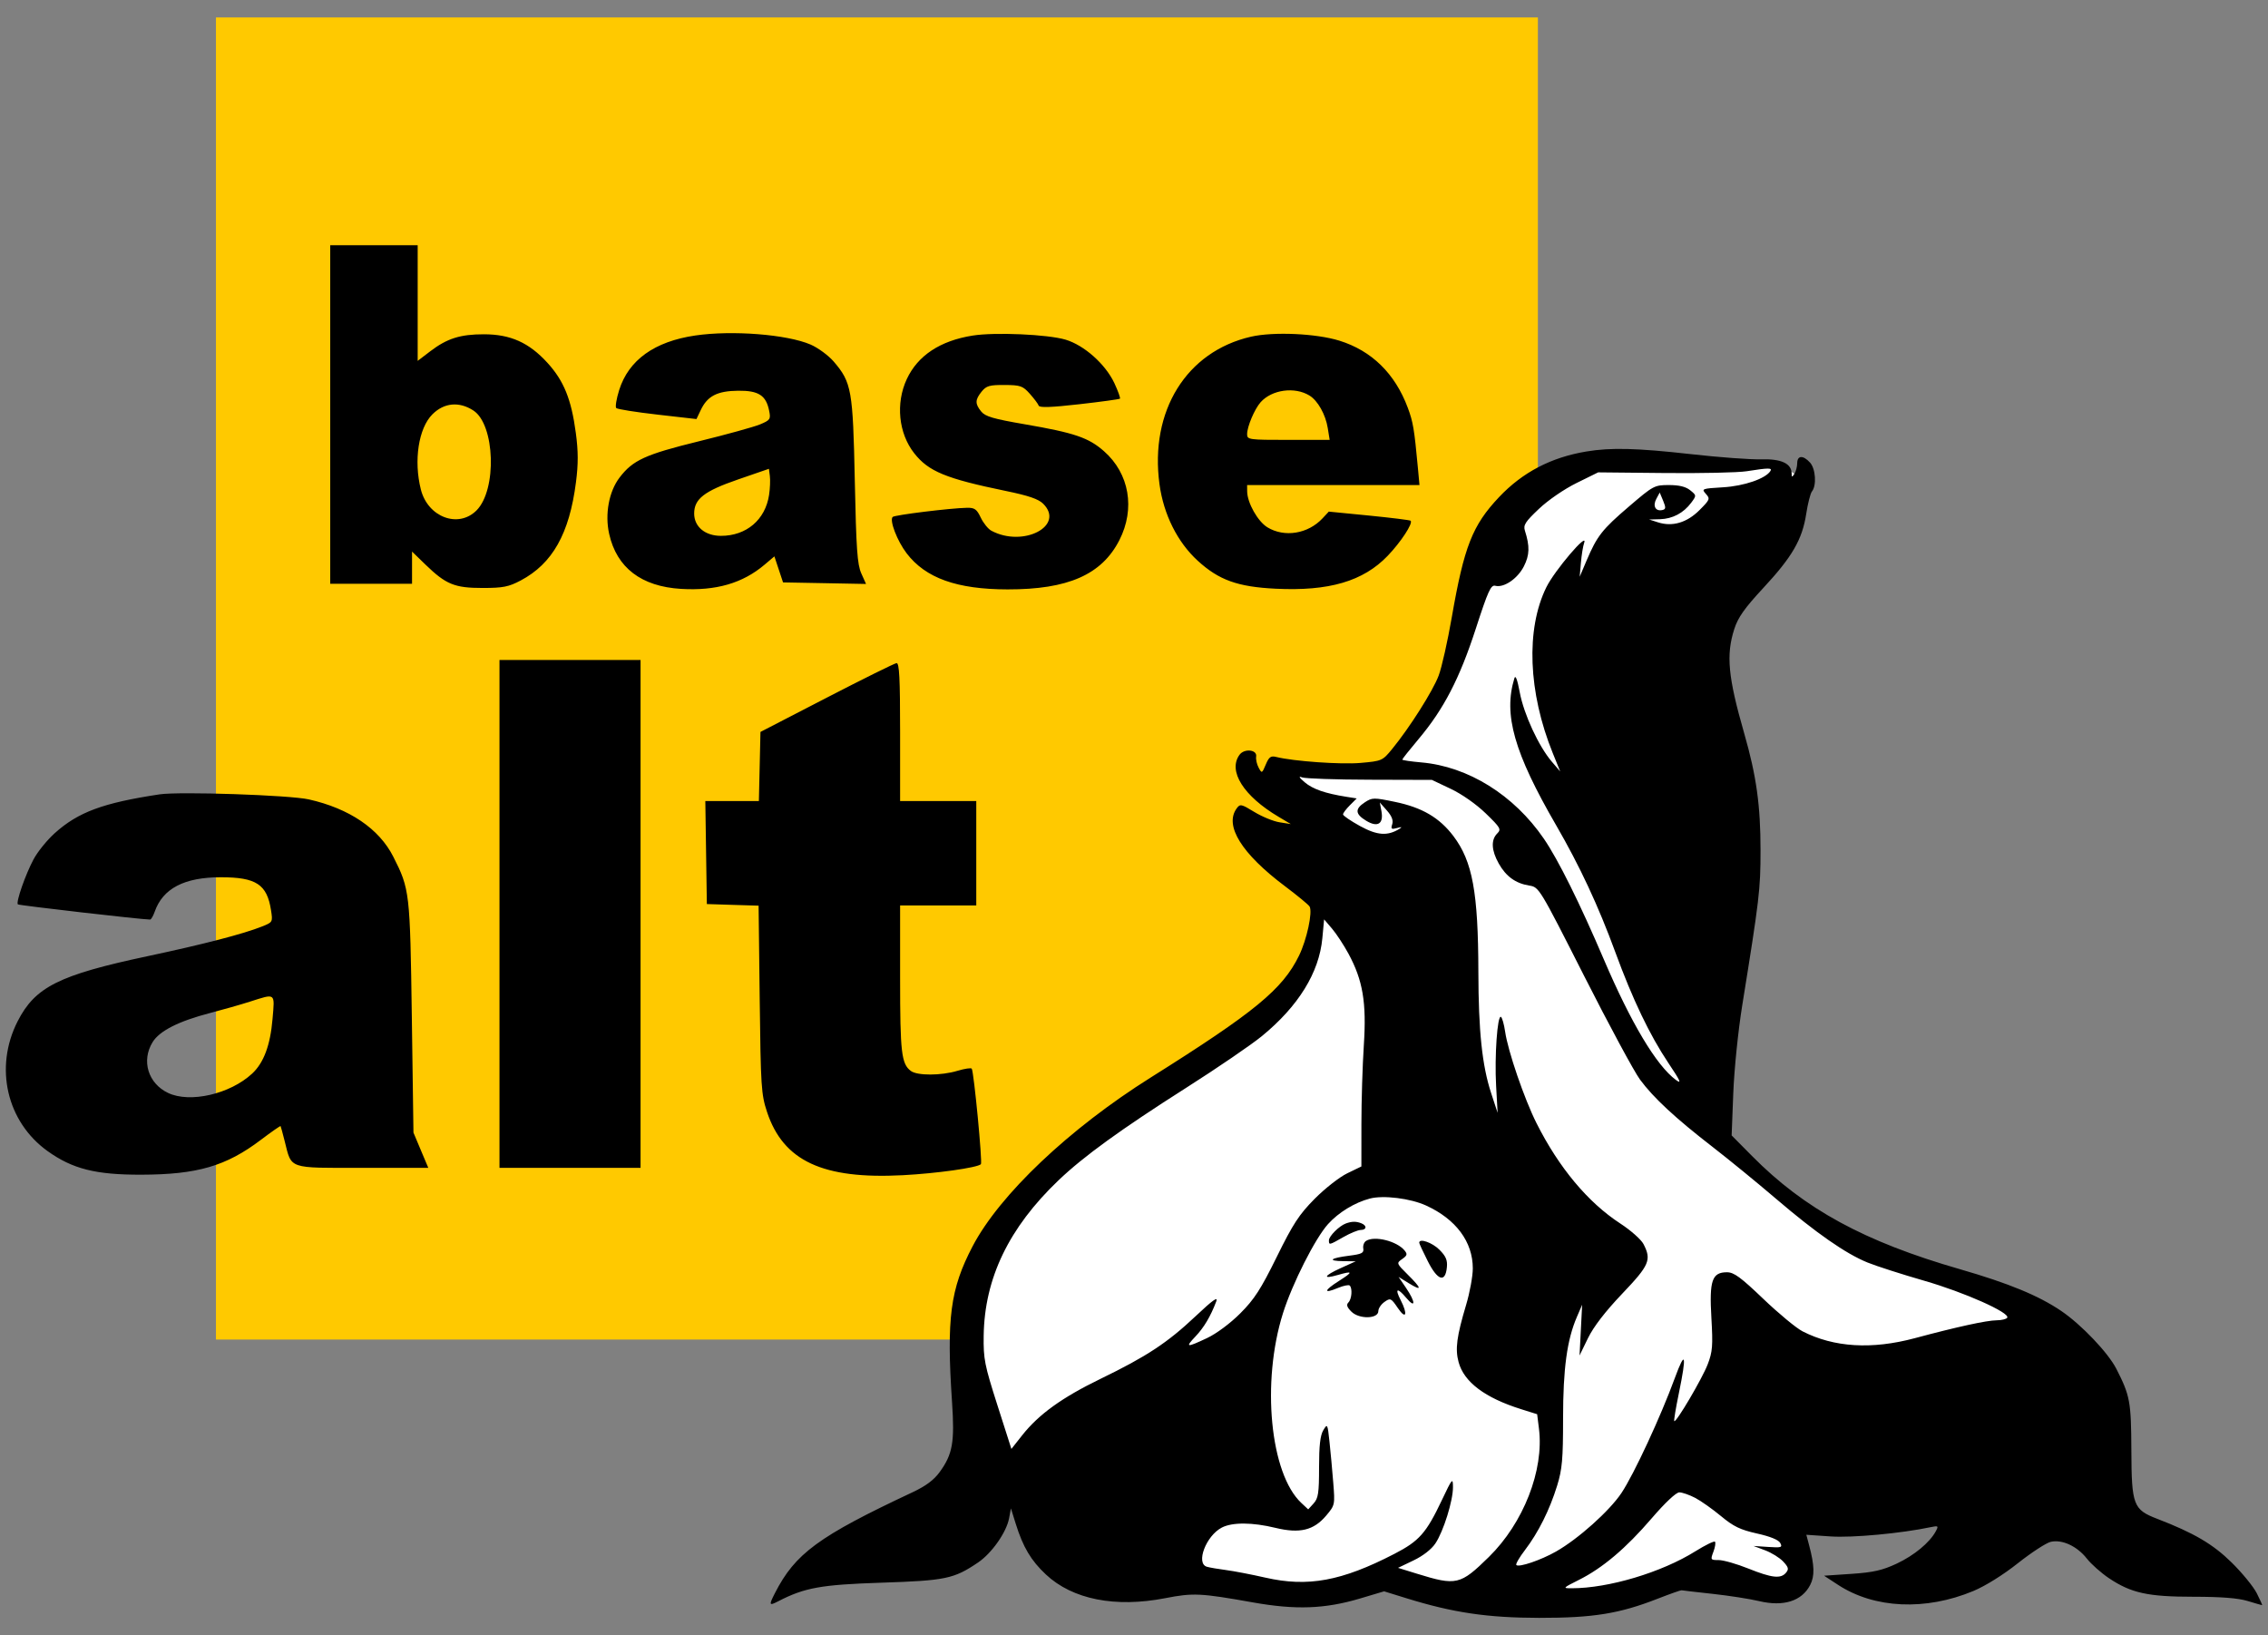
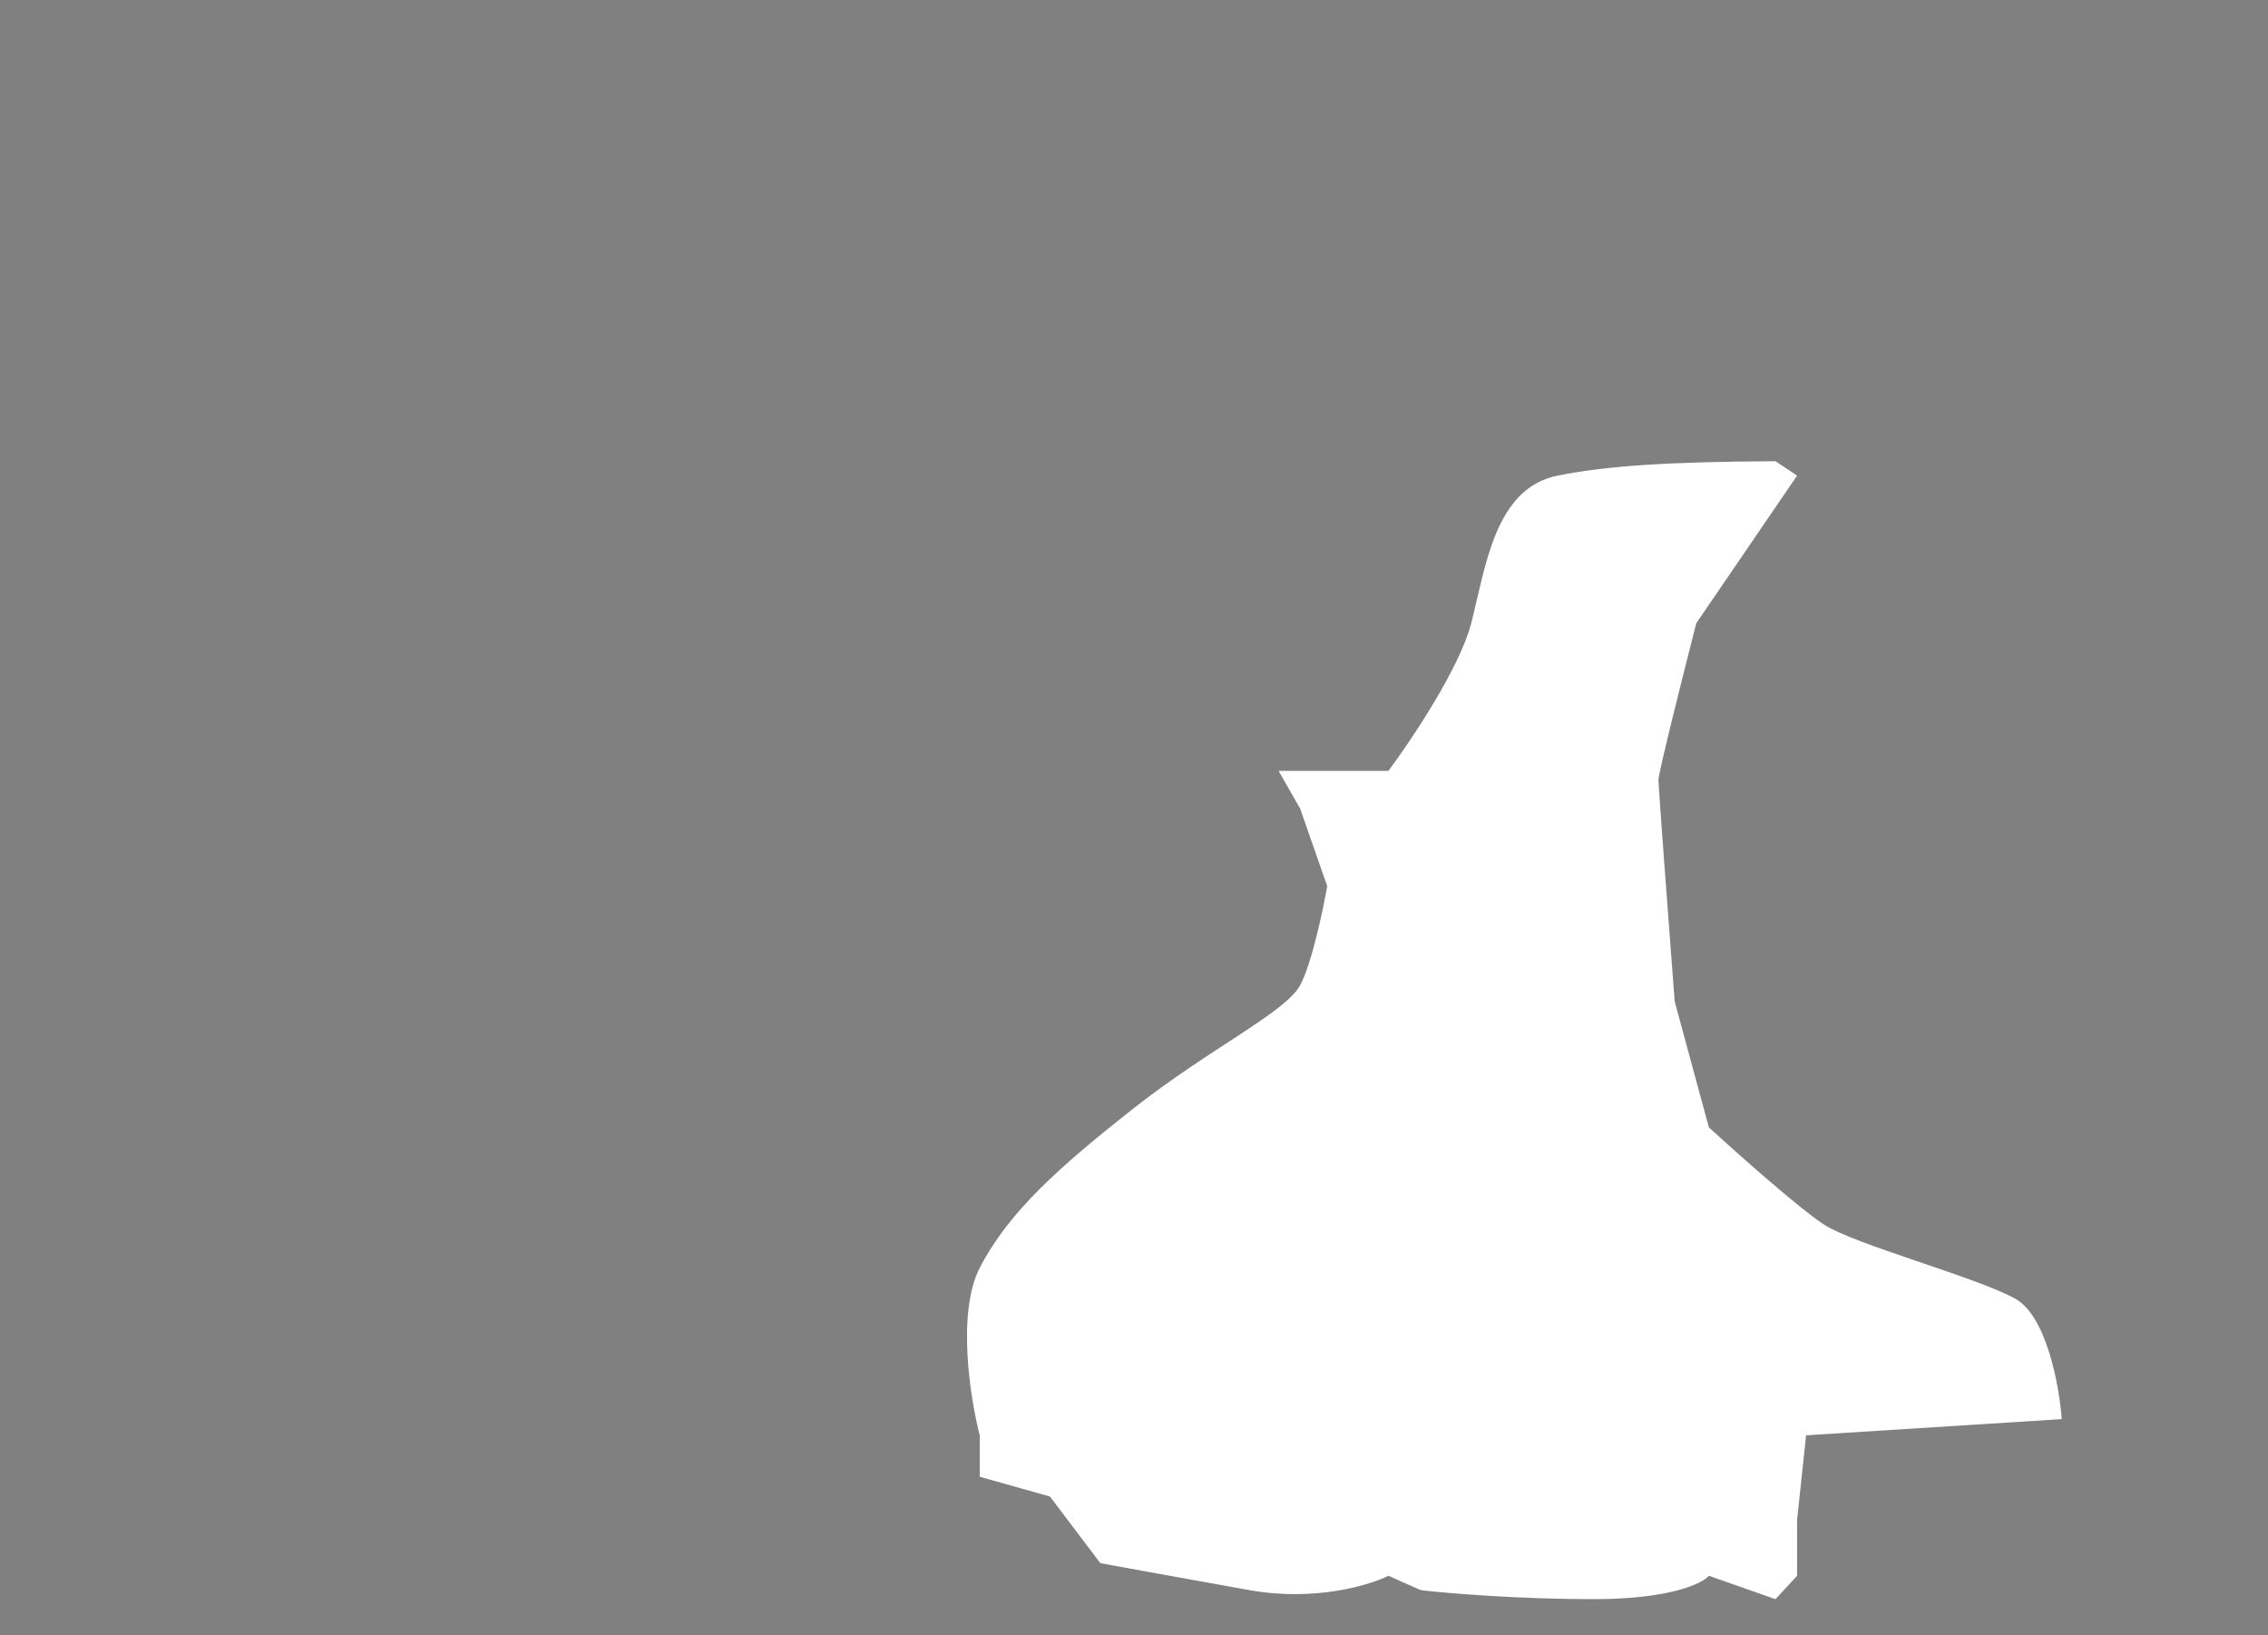
<svg xmlns="http://www.w3.org/2000/svg" width="100%" height="100%" viewBox="0 0 86 62" fill="none">
  <rect x="0" y="0" width="86" height="62" fill="#808080" stroke="none" />
-   <rect x="8.189" y="0.661" width="50.126" height="50.126" fill="#FFC900" />
-   <path d="M37.15 48.069C36.277 49.762 36.786 53.007 37.15 54.418V55.988L39.813 56.739L41.724 59.265C42.589 59.424 44.933 59.852 47.39 60.289C49.848 60.726 51.919 60.107 52.647 59.743L53.876 60.289C54.854 60.403 57.535 60.63 60.429 60.63C63.324 60.63 64.548 60.039 64.799 59.743L67.324 60.63L68.144 59.743V57.627L68.485 54.418L78.179 53.804C78.088 52.552 77.605 49.885 76.404 49.23C74.902 48.411 70.328 47.182 69.168 46.431C68.239 45.83 65.868 43.723 64.799 42.744L63.502 37.966C63.297 35.281 62.887 29.842 62.887 29.569C62.887 29.296 63.843 25.496 64.321 23.63L68.144 18.032L67.324 17.486H64.321C63.365 17.508 60.976 17.649 59.064 18.032C56.675 18.51 56.333 21.513 55.787 23.63C55.35 25.323 53.512 28.067 52.647 29.227H48.483L49.302 30.661L50.326 33.597C50.167 34.507 49.739 36.532 49.302 37.351C48.756 38.375 45.889 39.741 43.021 41.993C40.154 44.246 38.243 45.953 37.15 48.069Z" fill="white" />
-   <path fill-rule="evenodd" clip-rule="evenodd" d="M12.522 15.716V22.134H14.073H15.624V21.523V20.912L16.132 21.405C16.91 22.158 17.238 22.293 18.299 22.292C19.075 22.292 19.286 22.25 19.743 22.009C20.951 21.369 21.59 20.234 21.84 18.283C21.93 17.586 21.928 17.114 21.835 16.416C21.665 15.138 21.381 14.437 20.754 13.751C20.058 12.989 19.357 12.675 18.352 12.674C17.454 12.673 16.952 12.832 16.315 13.318L15.838 13.682V11.489V9.297H14.18H12.522V15.716ZM26.363 12.72C24.817 12.947 23.837 13.649 23.478 14.79C23.374 15.121 23.324 15.428 23.367 15.471C23.411 15.515 24.113 15.626 24.928 15.719L26.409 15.888L26.575 15.54C26.826 15.014 27.197 14.823 27.987 14.814C28.765 14.805 29.049 14.989 29.166 15.576C29.23 15.893 29.206 15.928 28.821 16.09C28.594 16.185 27.548 16.474 26.497 16.732C24.469 17.23 23.996 17.446 23.493 18.106C23.09 18.633 22.931 19.495 23.099 20.243C23.386 21.524 24.317 22.236 25.825 22.327C27.15 22.406 28.161 22.113 28.993 21.408L29.364 21.094L29.528 21.587L29.692 22.081L31.265 22.11L32.839 22.14L32.658 21.736C32.508 21.399 32.467 20.812 32.413 18.23C32.342 14.785 32.292 14.501 31.616 13.711C31.416 13.477 31.018 13.185 30.733 13.062C29.839 12.678 27.762 12.515 26.363 12.72ZM36.882 12.723C35.651 12.918 34.8 13.48 34.384 14.374C33.957 15.291 34.071 16.427 34.665 17.183C35.209 17.875 35.865 18.145 38.14 18.614C39.003 18.792 39.378 18.92 39.557 19.099C40.395 19.937 38.799 20.768 37.592 20.122C37.469 20.056 37.288 19.832 37.189 19.624C37.037 19.304 36.956 19.247 36.667 19.252C36.045 19.263 33.923 19.525 33.849 19.599C33.72 19.728 34.019 20.506 34.378 20.977C35.096 21.918 36.282 22.343 38.203 22.346C40.498 22.351 41.779 21.787 42.446 20.478C43.054 19.285 42.824 17.954 41.863 17.108C41.278 16.592 40.744 16.411 38.866 16.087C37.671 15.882 37.359 15.791 37.207 15.603C36.967 15.307 36.971 15.158 37.224 14.845C37.4 14.628 37.522 14.593 38.092 14.596C38.696 14.6 38.782 14.63 39.051 14.931C39.213 15.113 39.364 15.314 39.386 15.379C39.415 15.462 39.858 15.447 40.924 15.326C41.748 15.233 42.442 15.137 42.467 15.115C42.491 15.092 42.396 14.828 42.256 14.527C41.918 13.807 41.115 13.091 40.406 12.878C39.735 12.677 37.729 12.588 36.882 12.723ZM47.438 12.765C44.987 13.326 43.589 15.582 43.967 18.363C44.123 19.507 44.649 20.558 45.418 21.261C46.22 21.994 46.931 22.249 48.367 22.32C50.392 22.421 51.693 22.039 52.62 21.072C53.122 20.549 53.588 19.836 53.489 19.743C53.462 19.718 52.753 19.63 51.914 19.547L50.387 19.397L50.149 19.652C49.599 20.242 48.706 20.387 48.058 19.992C47.693 19.769 47.296 19.065 47.291 18.631L47.289 18.39H50.557H53.825L53.763 17.721C53.627 16.259 53.583 15.998 53.38 15.455C52.897 14.163 52.014 13.298 50.788 12.916C49.911 12.643 48.292 12.57 47.438 12.765ZM49.653 14.996C49.968 15.188 50.265 15.715 50.347 16.229L50.419 16.678H48.854C47.352 16.678 47.289 16.67 47.289 16.461C47.289 16.175 47.571 15.509 47.801 15.25C48.227 14.772 49.093 14.653 49.653 14.996ZM17.949 15.563C18.772 16.096 18.851 18.57 18.069 19.352C17.378 20.043 16.223 19.608 15.958 18.557C15.682 17.46 15.87 16.236 16.395 15.71C16.838 15.267 17.408 15.213 17.949 15.563ZM60.153 17.118C58.812 17.341 57.733 17.906 56.842 18.848C55.832 19.917 55.518 20.717 55.05 23.404C54.893 24.309 54.67 25.303 54.553 25.613C54.337 26.191 53.451 27.589 52.787 28.399C52.423 28.843 52.399 28.854 51.59 28.925C50.85 28.991 49.048 28.863 48.394 28.699C48.187 28.647 48.119 28.697 47.997 28.986C47.853 29.328 47.847 29.331 47.726 29.104C47.657 28.976 47.615 28.788 47.632 28.685C47.677 28.42 47.184 28.367 47.001 28.617C46.553 29.229 47.154 30.182 48.485 30.97L48.947 31.244L48.519 31.176C48.284 31.139 47.853 30.962 47.562 30.784C47.064 30.48 47.024 30.472 46.893 30.65C46.418 31.3 47.078 32.363 48.723 33.598C49.199 33.956 49.62 34.303 49.658 34.369C49.779 34.579 49.553 35.628 49.257 36.233C48.633 37.508 47.581 38.373 43.633 40.853C40.54 42.796 37.904 45.294 36.879 47.253C36.033 48.87 35.887 49.978 36.1 53.157C36.203 54.68 36.123 55.132 35.636 55.805C35.411 56.115 35.111 56.338 34.592 56.582C31.038 58.249 30.154 58.897 29.385 60.4C29.149 60.861 29.161 60.89 29.51 60.71C30.511 60.193 31.134 60.08 33.436 60.005C35.859 59.925 36.17 59.86 37.087 59.24C37.607 58.888 38.163 58.096 38.263 57.565L38.333 57.188L38.514 57.767C38.794 58.662 39.092 59.163 39.662 59.697C40.67 60.64 42.289 60.961 44.181 60.593C45.247 60.386 45.523 60.399 47.503 60.752C49.128 61.042 50.238 61.002 51.571 60.605L52.483 60.333L53.336 60.597C55.099 61.143 56.405 61.336 58.361 61.339C60.411 61.341 61.402 61.182 62.852 60.615C63.324 60.431 63.734 60.286 63.763 60.293C63.793 60.3 64.322 60.362 64.94 60.429C65.558 60.496 66.354 60.62 66.709 60.705C67.629 60.923 68.325 60.703 68.639 60.094C68.815 59.754 68.805 59.358 68.6 58.588L68.494 58.189L69.418 58.252C70.242 58.308 72.093 58.136 73.216 57.899C73.497 57.84 73.512 57.852 73.404 58.054C73.175 58.483 72.581 58.974 71.916 59.285C71.377 59.537 71.033 59.615 70.204 59.671L69.166 59.741L69.701 60.09C71.076 60.988 73.016 61.075 74.824 60.322C75.279 60.133 75.961 59.708 76.52 59.264C77.035 58.857 77.596 58.492 77.766 58.455C78.198 58.36 78.76 58.621 79.128 59.088C79.297 59.303 79.676 59.639 79.97 59.836C80.813 60.4 81.449 60.539 83.182 60.539C84.217 60.539 84.863 60.589 85.222 60.698C85.511 60.785 85.76 60.858 85.776 60.858C85.792 60.859 85.701 60.655 85.574 60.405C85.447 60.155 85.019 59.631 84.622 59.241C83.914 58.544 83.195 58.121 81.8 57.584C80.891 57.235 80.827 57.066 80.819 54.995C80.811 53.138 80.77 52.917 80.25 51.898C79.939 51.288 78.924 50.222 78.161 49.704C77.306 49.123 76.158 48.65 74.319 48.12C70.696 47.077 68.424 45.84 66.435 43.828L65.662 43.048L65.724 41.443C65.759 40.545 65.908 39.085 66.062 38.127C66.714 34.084 66.757 33.727 66.757 32.243C66.758 30.538 66.601 29.415 66.138 27.804C65.524 25.666 65.445 24.831 65.764 23.843C65.904 23.408 66.154 23.055 66.863 22.291C67.959 21.112 68.34 20.454 68.489 19.485C68.55 19.089 68.648 18.706 68.706 18.634C68.889 18.409 68.848 17.774 68.635 17.539C68.374 17.251 68.15 17.261 68.148 17.561C68.147 17.694 68.099 17.874 68.042 17.962C67.952 18.102 67.939 18.101 67.937 17.952C67.933 17.573 67.544 17.392 66.785 17.415C66.388 17.427 65.187 17.339 64.116 17.218C62.068 16.988 61.082 16.963 60.153 17.118ZM29.163 18.762C29.021 19.706 28.304 20.316 27.337 20.316C26.738 20.316 26.322 19.97 26.322 19.471C26.322 18.916 26.7 18.622 27.983 18.179L29.157 17.774L29.192 18.049C29.212 18.2 29.199 18.521 29.163 18.762ZM67.132 17.857C66.954 18.145 66.135 18.428 65.337 18.475C64.535 18.523 64.511 18.532 64.683 18.723C64.853 18.91 64.84 18.943 64.441 19.342C63.967 19.816 63.415 19.979 62.873 19.805L62.533 19.696L62.945 19.685C63.42 19.672 63.837 19.452 64.129 19.06C64.332 18.786 64.332 18.783 64.09 18.587C63.922 18.451 63.671 18.39 63.282 18.39C62.733 18.39 62.691 18.413 61.77 19.202C60.749 20.075 60.559 20.319 60.159 21.258L59.9 21.867L59.947 21.332C59.972 21.038 60.027 20.701 60.069 20.583C60.231 20.125 58.949 21.628 58.636 22.264C57.852 23.855 57.945 26.249 58.879 28.553L59.161 29.248L58.84 28.874C58.345 28.295 57.783 27.08 57.628 26.253C57.535 25.755 57.466 25.576 57.423 25.718C57.001 27.093 57.414 28.541 59.013 31.299C59.903 32.836 60.611 34.353 61.249 36.095C61.911 37.9 62.553 39.24 63.263 40.302C63.723 40.988 63.779 41.115 63.547 40.943C62.809 40.398 61.847 38.788 60.817 36.378C59.899 34.231 59.082 32.586 58.541 31.798C57.405 30.14 55.67 29.06 53.895 28.906C53.498 28.871 53.173 28.823 53.173 28.799C53.173 28.774 53.454 28.421 53.797 28.013C54.745 26.886 55.349 25.721 55.962 23.831C56.426 22.403 56.533 22.166 56.699 22.209C57.024 22.294 57.543 21.942 57.782 21.475C58.002 21.043 58.012 20.715 57.823 20.12C57.755 19.909 57.838 19.78 58.354 19.293C58.704 18.961 59.313 18.544 59.783 18.312L60.601 17.909L63.118 17.934C64.503 17.948 65.9 17.918 66.224 17.867C67.062 17.736 67.208 17.734 67.132 17.857ZM63.039 19.336C62.778 19.398 62.66 19.188 62.804 18.918L62.935 18.674L63.065 18.986C63.172 19.246 63.168 19.306 63.039 19.336ZM18.94 34.65V44.278H21.615H24.289V34.65V25.023H21.615H18.94V34.65ZM31.35 26.451L28.836 27.75L28.806 29.061L28.776 30.371H27.76H26.745L26.774 32.324L26.803 34.276L27.784 34.307L28.765 34.337L28.807 37.89C28.846 41.2 28.865 41.492 29.084 42.155C29.7 44.018 31.199 44.717 34.238 44.556C35.526 44.488 37.062 44.271 37.195 44.139C37.258 44.075 36.93 40.654 36.848 40.518C36.825 40.479 36.581 40.516 36.307 40.598C35.687 40.785 34.779 40.787 34.536 40.602C34.18 40.331 34.131 39.908 34.131 37.104V34.33H35.575H37.019V32.35V30.371H35.575H34.131V27.75C34.131 25.719 34.101 25.132 33.997 25.141C33.924 25.147 32.732 25.737 31.35 26.451ZM51.943 29.562L54.296 29.569L55.011 29.908C55.432 30.107 55.978 30.49 56.336 30.837C56.9 31.384 56.933 31.441 56.771 31.602C56.531 31.843 56.552 32.243 56.83 32.738C57.106 33.229 57.47 33.492 57.987 33.575C58.359 33.634 58.371 33.653 60.073 37.01C61.014 38.867 61.966 40.631 62.188 40.932C62.696 41.621 63.533 42.397 64.951 43.493C65.563 43.967 66.641 44.848 67.347 45.452C68.864 46.748 69.987 47.53 70.813 47.866C71.142 48 72.11 48.311 72.963 48.557C74.487 48.996 76.228 49.772 76.112 49.959C76.079 50.012 75.899 50.056 75.712 50.057C75.334 50.06 74.21 50.305 72.604 50.736C70.975 51.172 69.543 51.085 68.353 50.477C68.115 50.356 67.446 49.802 66.865 49.247C66.005 48.424 65.749 48.236 65.484 48.236C64.918 48.236 64.811 48.549 64.894 49.964C64.955 51.025 64.938 51.248 64.753 51.729C64.544 52.271 63.556 53.949 63.486 53.879C63.466 53.859 63.544 53.388 63.659 52.831C63.964 51.352 63.911 51.146 63.507 52.248C62.974 53.705 61.955 55.9 61.484 56.605C61.026 57.289 59.849 58.343 59.003 58.824C58.428 59.151 57.595 59.434 57.497 59.336C57.464 59.303 57.612 59.046 57.827 58.766C58.332 58.103 58.762 57.243 59.044 56.329C59.237 55.704 59.27 55.325 59.27 53.783C59.27 51.886 59.419 50.795 59.797 49.922L59.993 49.467L59.944 50.429L59.894 51.392L60.215 50.733C60.426 50.301 60.87 49.724 61.508 49.054C62.546 47.965 62.63 47.768 62.319 47.166C62.231 46.996 61.834 46.644 61.437 46.386C60.211 45.587 59.11 44.268 58.263 42.584C57.803 41.671 57.179 39.851 57.073 39.115C57.032 38.835 56.961 38.582 56.914 38.553C56.779 38.47 56.668 40.051 56.731 41.172L56.788 42.192L56.542 41.443C56.2 40.399 56.062 39.087 56.058 36.843C56.052 33.834 55.836 32.657 55.113 31.701C54.584 31.001 53.925 30.614 52.895 30.402C52.091 30.235 52.032 30.236 51.754 30.418C51.37 30.669 51.384 30.863 51.803 31.117C52.24 31.383 52.472 31.236 52.382 30.752L52.321 30.425L52.59 30.73C52.773 30.936 52.838 31.103 52.792 31.248C52.733 31.431 52.76 31.452 52.975 31.393C53.154 31.344 53.18 31.353 53.066 31.424C52.615 31.704 52.222 31.676 51.57 31.318C51.216 31.123 50.926 30.925 50.926 30.877C50.926 30.829 51.043 30.673 51.186 30.53L51.445 30.271L51.052 30.209C50.242 30.08 49.775 29.917 49.472 29.658C49.256 29.473 49.227 29.417 49.375 29.474C49.493 29.519 50.648 29.559 51.943 29.562ZM6.05 30.117C3.905 30.441 2.964 30.789 2.073 31.591C1.785 31.85 1.424 32.295 1.272 32.581C0.963 33.158 0.598 34.208 0.677 34.288C0.717 34.328 5.382 34.864 5.692 34.864C5.73 34.864 5.808 34.731 5.865 34.569C6.173 33.685 6.987 33.26 8.372 33.26C9.716 33.26 10.125 33.529 10.277 34.512C10.346 34.955 10.341 34.965 9.943 35.124C9.234 35.408 7.712 35.803 5.587 36.254C2.233 36.967 1.333 37.419 0.668 38.722C-0.223 40.469 0.253 42.531 1.805 43.643C2.751 44.32 3.629 44.541 5.354 44.537C7.48 44.532 8.572 44.214 9.889 43.218C10.292 42.913 10.63 42.678 10.64 42.695C10.65 42.713 10.72 42.968 10.794 43.262C11.067 44.339 10.89 44.278 13.742 44.278H16.241L15.959 43.61L15.678 42.941L15.616 38.555C15.549 33.822 15.537 33.712 14.913 32.48C14.376 31.42 13.248 30.654 11.71 30.308C10.986 30.144 6.804 30.004 6.05 30.117ZM51.133 36.159C51.679 37.169 51.821 38.012 51.715 39.625C51.665 40.39 51.623 41.738 51.623 42.62L51.622 44.225L51.087 44.484C50.792 44.626 50.236 45.062 49.85 45.452C49.26 46.048 49.03 46.4 48.413 47.654C47.809 48.88 47.563 49.261 47.029 49.795C46.649 50.175 46.127 50.563 45.771 50.731C44.988 51.1 44.93 51.092 45.331 50.67C45.654 50.33 45.903 49.91 46.117 49.347C46.196 49.139 45.994 49.282 45.339 49.899C44.267 50.91 43.481 51.428 41.726 52.279C40.269 52.987 39.389 53.621 38.758 54.419L38.351 54.934L37.819 53.271C37.332 51.749 37.288 51.524 37.3 50.642C37.331 48.466 38.254 46.548 40.136 44.751C41.088 43.842 42.5 42.819 44.984 41.239C46.159 40.492 47.447 39.612 47.848 39.284C49.232 38.151 50.02 36.877 50.142 35.572L50.209 34.857L50.509 35.208C50.674 35.402 50.954 35.829 51.133 36.159ZM10.334 38.635C10.249 39.632 10.001 40.295 9.56 40.705C8.725 41.48 7.203 41.831 6.375 41.438C5.615 41.078 5.352 40.214 5.788 39.509C6.052 39.082 6.778 38.715 7.977 38.404C8.447 38.282 9.12 38.09 9.473 37.977C10.465 37.66 10.421 37.627 10.334 38.635ZM54.078 45.707C55.211 46.226 55.847 47.082 55.847 48.091C55.847 48.386 55.733 49.008 55.593 49.474C55.236 50.671 55.173 51.143 55.308 51.642C55.511 52.398 56.308 52.997 57.682 53.428L58.287 53.618L58.356 54.17C58.552 55.738 57.768 57.744 56.457 59.029C55.371 60.095 55.226 60.128 53.723 59.663L53.012 59.443L53.6 59.161C53.96 58.989 54.281 58.739 54.43 58.515C54.737 58.054 55.099 56.892 55.095 56.382C55.093 56.015 55.068 56.044 54.676 56.871C54.08 58.128 53.816 58.426 52.873 58.913C50.874 59.946 49.593 60.181 47.979 59.813C47.452 59.693 46.781 59.564 46.487 59.526C46.193 59.488 45.868 59.432 45.765 59.402C45.332 59.276 45.732 58.225 46.331 57.915C46.728 57.71 47.489 57.714 48.365 57.927C49.286 58.15 49.815 58.022 50.288 57.461C50.62 57.067 50.623 57.052 50.555 56.206C50.518 55.735 50.453 55.037 50.412 54.655C50.339 53.978 50.333 53.967 50.177 54.227C50.062 54.42 50.017 54.813 50.017 55.633C50.017 56.606 49.987 56.805 49.812 56.999L49.606 57.226L49.346 56.983C48.161 55.878 47.825 52.402 48.649 49.788C49.006 48.657 49.87 46.95 50.359 46.408C50.759 45.965 51.368 45.594 51.943 45.442C52.455 45.307 53.482 45.434 54.078 45.707ZM51.033 46.386C50.783 46.478 50.391 46.868 50.391 47.025C50.391 47.212 50.401 47.21 50.942 46.901C51.198 46.754 51.492 46.634 51.595 46.633C51.828 46.631 51.84 46.463 51.613 46.376C51.417 46.301 51.26 46.304 51.033 46.386ZM51.801 47.046C51.722 47.095 51.674 47.226 51.694 47.336C51.723 47.504 51.637 47.548 51.16 47.608C50.438 47.699 50.321 47.807 50.935 47.815L51.408 47.821L50.829 48.083C50.197 48.37 50.138 48.508 50.719 48.342C51.309 48.172 51.321 48.216 50.774 48.563C50.192 48.932 50.172 49.066 50.736 48.83C50.943 48.744 51.143 48.703 51.18 48.74C51.289 48.849 51.257 49.254 51.13 49.381C51.044 49.467 51.075 49.562 51.243 49.729C51.535 50.022 52.263 50.007 52.265 49.709C52.265 49.606 52.371 49.449 52.5 49.359C52.722 49.203 52.748 49.214 53.007 49.596C53.316 50.051 53.391 49.832 53.111 49.291C52.88 48.844 52.982 48.801 53.32 49.203C53.685 49.637 53.683 49.37 53.316 48.83L53.032 48.412L53.423 48.654C53.934 48.969 53.919 48.858 53.379 48.324C52.948 47.896 52.946 47.891 53.17 47.734C53.361 47.6 53.375 47.549 53.258 47.408C52.963 47.052 52.121 46.843 51.801 47.046ZM53.815 47.116C53.815 47.147 53.961 47.463 54.141 47.818C54.512 48.554 54.806 48.647 54.864 48.047C54.891 47.777 54.827 47.627 54.578 47.379C54.306 47.107 53.815 46.938 53.815 47.116ZM64.276 56.788C64.494 56.901 64.936 57.214 65.258 57.481C65.734 57.876 65.988 57.999 66.624 58.141C67.127 58.253 67.441 58.381 67.505 58.501C67.595 58.669 67.55 58.684 67.048 58.65L66.491 58.613L66.931 58.778C67.173 58.868 67.481 59.059 67.615 59.202C67.818 59.418 67.837 59.491 67.724 59.626C67.526 59.865 67.193 59.829 66.294 59.469C65.853 59.292 65.349 59.148 65.172 59.148C64.861 59.148 64.855 59.138 64.971 58.831C65.037 58.657 65.063 58.486 65.029 58.452C64.995 58.418 64.66 58.582 64.285 58.816C63.007 59.615 60.998 60.216 59.601 60.217C59.246 60.218 59.254 60.209 59.868 59.901C60.767 59.452 61.654 58.702 62.63 57.565C63.14 56.972 63.556 56.581 63.678 56.581C63.788 56.581 64.057 56.674 64.276 56.788Z" fill="black" />
+   <path d="M37.15 48.069C36.277 49.762 36.786 53.007 37.15 54.418V55.988L39.813 56.739L41.724 59.265C42.589 59.424 44.933 59.852 47.39 60.289C49.848 60.726 51.919 60.107 52.647 59.743L53.876 60.289C54.854 60.403 57.535 60.63 60.429 60.63C63.324 60.63 64.548 60.039 64.799 59.743L67.324 60.63L68.144 59.743V57.627L68.485 54.418L78.179 53.804C78.088 52.552 77.605 49.885 76.404 49.23C74.902 48.411 70.328 47.182 69.168 46.431C68.239 45.83 65.868 43.723 64.799 42.744L63.502 37.966C63.297 35.281 62.887 29.842 62.887 29.569C62.887 29.296 63.843 25.496 64.321 23.63L68.144 18.032L67.324 17.486C63.365 17.508 60.976 17.649 59.064 18.032C56.675 18.51 56.333 21.513 55.787 23.63C55.35 25.323 53.512 28.067 52.647 29.227H48.483L49.302 30.661L50.326 33.597C50.167 34.507 49.739 36.532 49.302 37.351C48.756 38.375 45.889 39.741 43.021 41.993C40.154 44.246 38.243 45.953 37.15 48.069Z" fill="white" />
</svg>